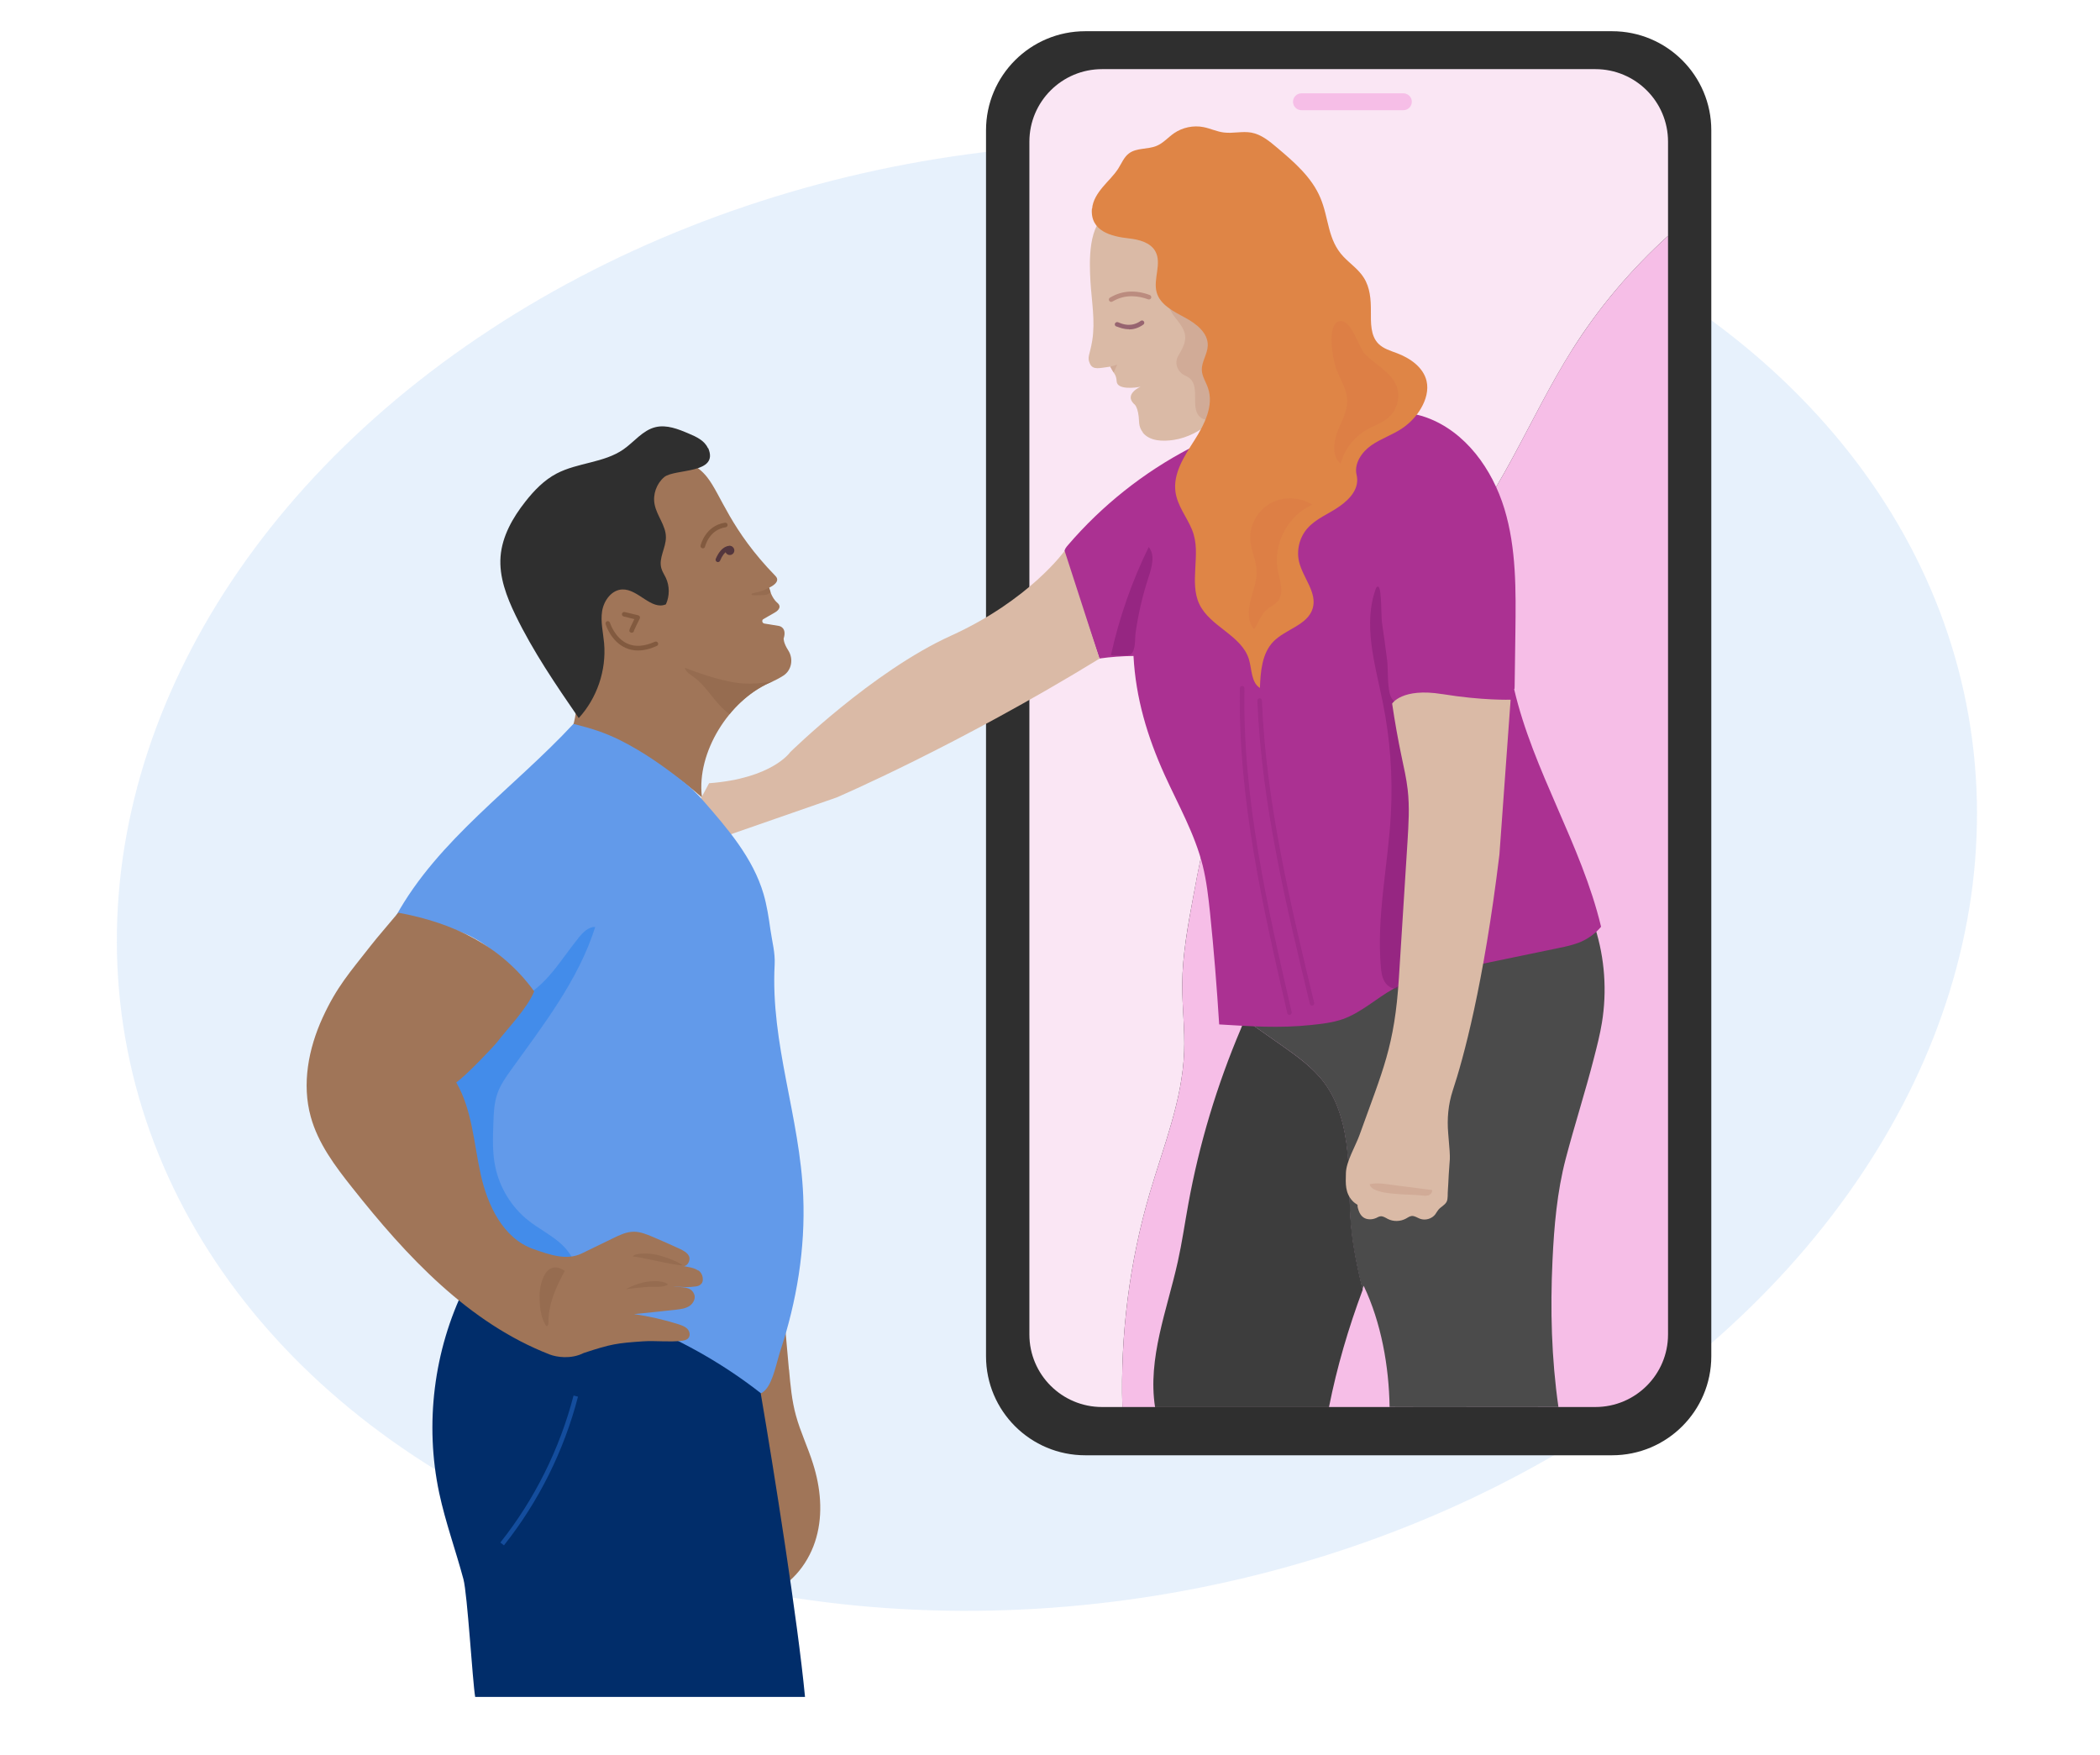
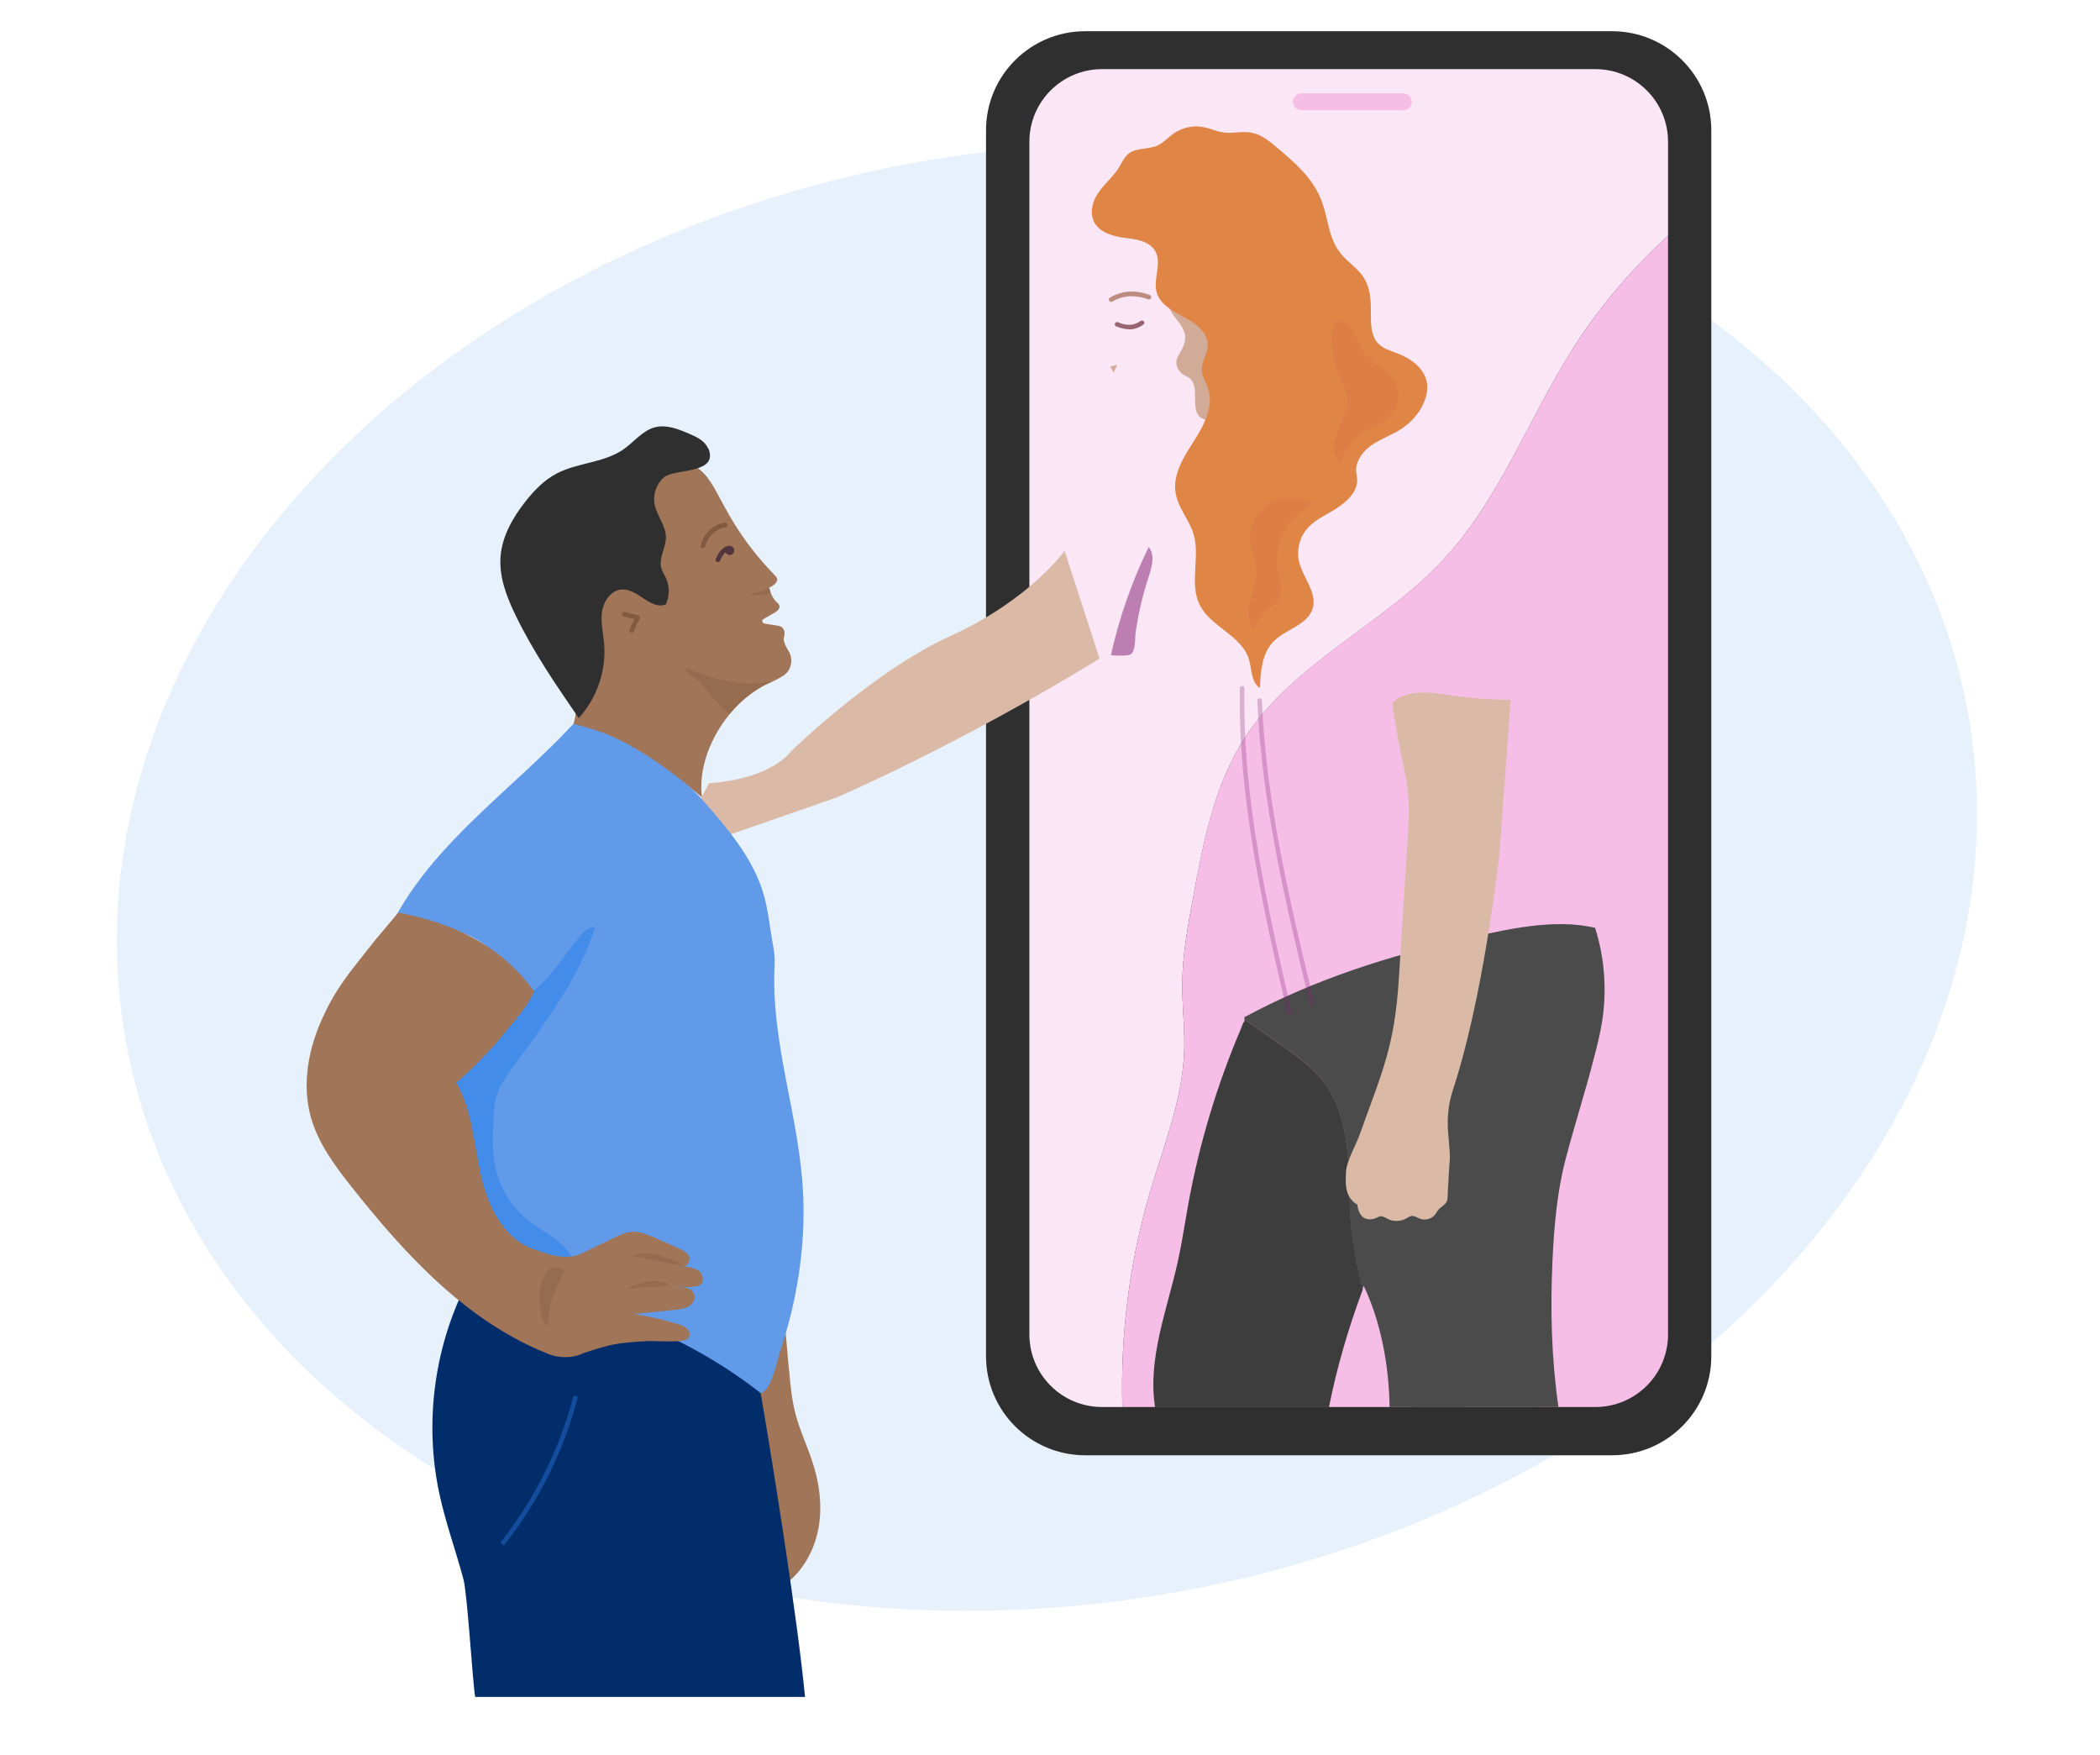
<svg xmlns="http://www.w3.org/2000/svg" width="146" height="122" viewBox="0 0 146 122" fill="none">
  <ellipse cx="72.786" cy="60.974" rx="65.047" ry="50.509" transform="rotate(-9.934 72.786 60.974)" fill="#DFEDFB" fill-opacity="0.76" />
  <path d="M53.474 40.85C53.474 40.85 54.342 40.483 53.916 40.042C50.768 36.812 50.15 34.419 49.157 33.164C47.767 31.402 45.024 31.402 43.59 33.127C42.472 34.463 42.273 36.335 41.523 37.906C41.06 38.875 40.39 39.734 40.015 40.74C38.868 43.823 40.788 47.361 39.824 50.503C43.156 51.48 46.23 53.168 48.841 55.466C48.834 55.436 48.812 55.4 48.782 55.407C48.738 55.407 48.812 55.517 48.797 55.378C48.429 52.302 50.672 48.719 53.511 47.464C53.908 47.288 54.217 47.126 54.453 46.972C55.041 46.598 55.181 45.805 54.806 45.218C54.46 44.682 54.482 44.388 54.482 44.388C54.732 43.61 54.166 43.514 54.166 43.514L53.144 43.346C53.004 43.324 52.945 43.155 53.048 43.052L53.901 42.56C53.901 42.56 54.46 42.252 54.041 41.9C53.622 41.547 53.474 40.872 53.474 40.872V40.85Z" fill="#A07558" />
  <path d="M54.858 95.21C54.953 96.282 55.049 97.361 55.336 98.396C55.645 99.534 56.167 100.606 56.52 101.736C57.049 103.395 57.226 105.201 56.755 106.875C56.292 108.549 55.13 110.076 53.526 110.758C53.401 105.81 52.328 101.252 51.599 96.355C51.555 96.032 51.555 95.709 51.599 95.386C51.651 95.063 52.401 94.381 52.534 94.087C53.276 92.501 53.482 90.739 54.019 89.11C54.365 90.196 54.505 91.349 54.571 92.076C54.666 93.118 54.762 94.16 54.85 95.21H54.858Z" fill="#A07558" />
  <path d="M112.077 2.17H75.451C71.64 2.17 68.552 5.253 68.552 9.056V94.278C68.552 98.081 71.64 101.163 75.451 101.163H112.077C115.887 101.163 118.976 98.081 118.976 94.278V9.056C118.976 5.253 115.887 2.17 112.077 2.17Z" fill="#2F2F2F" />
  <path d="M79.945 82.906C80.893 79.676 82.202 76.483 82.327 73.113C82.386 71.55 82.188 69.986 82.195 68.415C82.21 66.382 82.578 64.37 82.953 62.373C83.666 58.534 84.416 54.585 86.534 51.303C89.91 46.084 96.125 43.456 100.354 38.904C104.259 34.705 106.26 29.134 109.319 24.288C111.158 21.367 113.416 18.717 115.968 16.397V9.849C115.968 7.059 113.703 4.806 110.915 4.806H76.62C73.825 4.806 71.567 7.067 71.567 9.849V92.765C71.567 95.555 73.833 97.808 76.62 97.808H78.032C77.885 92.78 78.525 87.729 79.945 82.899V82.906Z" fill="#FAE6F4" />
  <path d="M109.319 24.281C106.26 29.126 104.259 34.705 100.354 38.897C96.118 43.449 89.903 46.077 86.534 51.296C84.416 54.577 83.659 58.527 82.953 62.366C82.585 64.363 82.21 66.374 82.195 68.408C82.18 69.971 82.386 71.542 82.327 73.106C82.202 76.475 80.901 79.662 79.945 82.899C78.525 87.729 77.885 92.78 78.032 97.808H110.915C113.71 97.808 115.968 95.547 115.968 92.765V16.397C113.409 18.717 111.158 21.367 109.319 24.288V24.281Z" fill="#F6BEE7" />
  <path d="M110.922 64.503C108.047 63.82 104.744 64.606 101.861 65.251C96.566 66.433 91.351 68.1 86.578 70.677C86.534 70.581 86.527 70.721 86.512 70.853C87.358 71.447 88.211 72.042 89.057 72.636C90.138 73.393 91.234 74.171 92.028 75.221C93.072 76.601 93.499 78.348 93.668 80.073C93.837 81.791 93.764 83.531 93.918 85.248C94.058 86.731 94.367 88.192 94.72 89.638C94.749 89.55 94.779 89.469 94.808 89.381C96.029 91.943 96.566 94.975 96.61 97.809C96.61 97.823 108.348 97.809 108.348 97.809C107.863 94.417 107.774 91.033 107.936 87.612C108.047 85.234 108.253 82.848 108.856 80.543C109.473 78.194 110.224 75.874 110.827 73.51C111.033 72.71 111.239 71.91 111.371 71.095C111.731 68.9 111.57 66.624 110.9 64.503H110.922Z" fill="#4B4B4B" />
  <path d="M93.683 80.08C93.514 78.362 93.087 76.608 92.043 75.228C91.248 74.178 90.145 73.4 89.071 72.644C88.225 72.049 87.372 71.455 86.527 70.86C86.512 70.992 86.504 71.132 86.46 71.036C86.394 71.198 86.335 71.359 86.269 71.521C84.607 75.433 83.371 79.53 82.614 83.707C82.371 85.035 82.18 86.379 81.886 87.7C81.143 91.055 79.775 94.417 80.304 97.816H92.396C92.947 95.034 93.749 92.31 94.742 89.653C94.389 88.207 94.08 86.746 93.94 85.263C93.778 83.538 93.852 81.805 93.69 80.088L93.683 80.08Z" fill="#3D3D3D" />
  <path d="M97.567 6.487H90.484C90.159 6.487 89.895 6.75 89.895 7.074C89.895 7.398 90.159 7.661 90.484 7.661H97.567C97.891 7.661 98.155 7.398 98.155 7.074C98.155 6.75 97.891 6.487 97.567 6.487Z" fill="#F6BEE7" />
-   <path d="M79.445 30.066C79.938 30.675 80.835 30.697 81.607 30.58C82.534 30.44 83.497 29.948 84.189 29.31C84.924 28.634 85.211 27.871 85.358 26.887C85.571 25.456 85.534 23.988 85.255 22.571C85.13 21.954 84.961 21.345 84.63 20.809C84.321 20.317 83.894 19.921 83.556 19.451C83.078 18.79 82.799 18.005 82.379 17.307C81.408 15.722 79.04 13.938 77.099 14.841C75.62 15.523 75.738 18.217 75.811 19.546C75.892 20.926 76.157 22.314 75.936 23.679C75.767 24.707 75.561 24.81 75.775 25.279C75.988 25.749 76.444 25.581 77.201 25.485C77.393 25.955 77.606 25.977 77.635 26.513C77.665 27.107 78.937 26.968 79.298 26.88C79.298 26.88 78.136 27.386 78.834 28.076C78.834 28.076 79.158 28.223 79.195 29.361C79.195 29.361 79.195 29.743 79.459 30.058L79.445 30.066Z" fill="#DABAA6" />
-   <path d="M82.725 31.16C79.504 32.841 76.613 35.138 74.252 37.891C74.149 38.009 74.046 38.133 74.01 38.288C73.965 38.464 74.024 38.647 74.083 38.816C74.87 41.136 75.65 43.456 76.437 45.776C77.224 45.665 78.01 45.607 78.805 45.599C78.959 48.521 79.768 51.215 80.975 53.88C81.916 55.95 83.063 57.962 83.615 60.164C83.887 61.25 84.012 62.373 84.13 63.489C84.394 66.059 84.6 68.628 84.762 71.212C86.961 71.344 88.925 71.484 91.117 71.256C91.882 71.175 92.654 71.094 93.375 70.838C94.662 70.375 95.691 69.391 96.89 68.731C98.214 68.004 99.715 67.688 101.185 67.387C103.576 66.895 105.959 66.396 108.349 65.904C108.886 65.794 109.43 65.677 109.938 65.457C110.467 65.222 110.945 64.862 111.313 64.422C109.938 58.681 106.591 53.616 105.26 47.868C105.311 47.992 105.297 47.802 105.304 47.669C105.319 46.422 105.341 45.181 105.356 43.933C105.392 41.055 105.429 38.119 104.591 35.366C103.752 32.613 101.891 30.007 99.178 29.023C98.383 28.73 97.464 28.598 96.706 28.972C91.999 28.928 86.903 29.001 82.725 31.182V31.16Z" fill="#AB3192" />
  <g opacity="0.27">
    <path d="M89.653 70.552C89.579 70.552 89.513 70.5 89.498 70.427C87.806 63.1 86.064 55.517 86.203 47.839C86.203 47.751 86.277 47.684 86.365 47.684C86.453 47.684 86.519 47.758 86.519 47.846C86.372 55.488 88.115 63.042 89.8 70.353C89.822 70.442 89.763 70.522 89.682 70.544C89.667 70.544 89.66 70.544 89.645 70.544L89.653 70.552Z" fill="#821C71" />
  </g>
  <g opacity="0.27">
    <path d="M91.218 69.898C91.145 69.898 91.079 69.847 91.064 69.773C89.416 62.939 87.71 55.87 87.416 48.705C87.416 48.617 87.482 48.543 87.57 48.543C87.659 48.543 87.725 48.609 87.732 48.697C88.019 55.833 89.725 62.888 91.365 69.707C91.388 69.796 91.336 69.876 91.248 69.898C91.233 69.898 91.226 69.898 91.211 69.898H91.218Z" fill="#821C71" />
  </g>
  <path d="M74.016 38.295C74.016 38.295 71.582 41.709 66.117 44.19C60.645 46.671 54.93 52.294 54.93 52.294C54.93 52.294 53.688 54.115 49.297 54.446L48.635 55.686C48.635 55.686 49.547 57.096 50.54 58.087L58.159 55.437C58.159 55.437 66.551 51.847 76.443 45.783L74.016 38.288V38.295Z" fill="#DABAA6" />
  <path d="M31.513 74.347C32.83 72.835 34.837 71.909 36.029 70.294C36.308 69.92 36.588 69.509 36.595 69.039C36.595 68.672 36.308 68.555 36.11 68.239C35.213 66.83 33.911 65.589 32.374 64.928C30.837 64.268 29.182 63.937 27.534 63.666C30.476 58.343 35.727 54.776 39.868 50.32C41.111 50.635 42.001 50.9 43.148 51.472C44.722 52.265 46.164 53.278 47.547 54.372C48.017 54.746 48.459 55.165 48.856 55.62C50.577 57.587 52.349 59.635 53.085 62.146C53.32 62.953 53.445 63.79 53.563 64.627C53.68 65.457 53.901 66.22 53.857 67.057C53.563 72.57 55.615 77.621 55.843 83.141C55.997 86.797 55.394 90.453 54.247 93.918C54.004 94.659 53.761 95.995 53.246 96.583C52.68 97.221 52.342 96.744 51.621 96.333C50.187 95.518 48.65 94.799 46.98 94.696C46.193 94.644 45.406 94.74 44.619 94.769C43.273 94.821 42.075 94.644 40.765 94.336L34.786 91.238L29.498 76.241C29.498 76.241 31.403 74.472 31.513 74.347Z" fill="#629AEA" />
  <path d="M55.968 117.967C55.468 112.681 53.791 102.118 52.886 96.84C47.951 92.978 41.964 90.578 35.764 89.682C34.404 89.484 33.58 88.933 32.315 89.477C30.152 93.874 29.52 98.998 30.535 103.784C30.969 105.818 31.682 107.77 32.219 109.774C32.499 110.824 32.852 116.888 33.036 117.959H55.968V117.967Z" fill="#012D6A" />
  <path d="M35.036 107.425L34.786 107.227C37.162 104.239 38.919 100.708 39.876 97.008L40.184 97.089C39.221 100.825 37.441 104.401 35.036 107.425Z" fill="#144D9D" />
  <path d="M50.738 38.581C50.913 38.581 51.054 38.44 51.054 38.266C51.054 38.091 50.913 37.95 50.738 37.95C50.563 37.95 50.422 38.091 50.422 38.266C50.422 38.44 50.563 38.581 50.738 38.581Z" fill="#53363D" />
  <path d="M49.907 39.073C49.907 39.073 49.863 39.073 49.848 39.059C49.767 39.022 49.731 38.934 49.76 38.853C50.194 37.833 50.775 37.943 50.797 37.95C50.885 37.965 50.937 38.053 50.922 38.141C50.9 38.222 50.827 38.281 50.738 38.266C50.716 38.266 50.37 38.236 50.062 38.978C50.032 39.037 49.973 39.073 49.914 39.073H49.907Z" fill="#53363D" />
  <g opacity="0.4">
    <path d="M40.192 65.222C40.508 64.84 40.891 64.422 41.383 64.436C40.221 68.121 37.78 71.241 35.529 74.376C35.161 74.89 34.794 75.411 34.588 75.998C34.352 76.666 34.323 77.378 34.301 78.091C34.264 79.082 34.227 80.087 34.426 81.064C34.72 82.539 35.551 83.905 36.728 84.837C37.412 85.38 38.206 85.784 38.875 86.349C39.545 86.914 40.104 87.715 40.074 88.588C40.074 88.72 40.052 88.86 39.986 88.97C39.824 89.263 39.449 89.352 39.118 89.366C37.404 89.454 35.764 88.478 34.669 87.164C33.573 85.843 32.925 84.213 32.352 82.598C31.602 80.476 30.94 78.318 30.381 76.13C30.241 75.595 30.108 75.044 30.234 74.501C30.366 73.906 30.785 73.429 31.197 72.981C32.661 71.395 34.139 70.192 36.154 69.384C37.927 68.672 39.03 66.646 40.207 65.214L40.192 65.222Z" fill="#1479EB" />
  </g>
  <path d="M48.863 38.112C48.863 38.112 48.841 38.112 48.826 38.112C48.738 38.09 48.686 38.009 48.708 37.921C48.723 37.862 49.039 36.548 50.4 36.335C50.481 36.321 50.569 36.379 50.584 36.467C50.598 36.555 50.54 36.636 50.451 36.651C49.304 36.827 49.032 37.95 49.017 37.994C49.002 38.068 48.936 38.119 48.863 38.119V38.112Z" fill="#825A3F" />
-   <path d="M44.361 45.218C44.052 45.218 43.758 45.159 43.486 45.034C42.471 44.579 42.118 43.434 42.103 43.382C42.081 43.302 42.125 43.206 42.206 43.184C42.287 43.162 42.383 43.206 42.405 43.287C42.405 43.294 42.736 44.344 43.618 44.74C44.155 44.983 44.803 44.939 45.531 44.608C45.611 44.572 45.707 44.608 45.744 44.689C45.781 44.77 45.744 44.865 45.663 44.902C45.2 45.115 44.758 45.218 44.354 45.218H44.361Z" fill="#825A3F" />
  <path d="M43.92 43.984C43.92 43.984 43.854 43.977 43.824 43.955C43.707 43.867 43.692 43.86 44.104 43.037L43.361 42.854C43.273 42.832 43.221 42.744 43.243 42.663C43.265 42.582 43.346 42.523 43.435 42.546L44.376 42.773C44.42 42.788 44.464 42.817 44.479 42.861C44.501 42.905 44.501 42.957 44.479 43.001C44.31 43.331 44.133 43.705 44.082 43.823C44.082 43.86 44.067 43.904 44.038 43.933C44.008 43.962 43.964 43.984 43.92 43.984Z" fill="#825A3F" />
  <path d="M78.488 22.887C78.12 22.887 77.834 22.769 77.694 22.718C77.679 22.718 77.664 22.703 77.65 22.703C77.606 22.703 77.561 22.674 77.532 22.637C77.481 22.564 77.502 22.468 77.576 22.417C77.657 22.365 77.723 22.395 77.811 22.431C78.039 22.527 78.657 22.769 79.305 22.307C79.378 22.255 79.474 22.27 79.525 22.343C79.577 22.417 79.562 22.512 79.488 22.564C79.128 22.82 78.782 22.901 78.481 22.901L78.488 22.887Z" fill="#976470" />
  <path d="M77.253 20.985C77.164 20.985 77.091 20.912 77.091 20.824C77.091 20.758 77.135 20.699 77.194 20.677C78.017 20.192 78.959 20.141 79.937 20.508C80.018 20.538 80.062 20.633 80.033 20.714C80.003 20.794 79.908 20.838 79.827 20.809C79.209 20.582 78.282 20.413 77.378 20.941C77.326 20.971 77.297 20.985 77.253 20.985Z" fill="#BB8C7F" />
  <g opacity="0.51">
-     <path d="M95.684 40.835C94.72 43.375 95.603 46.179 96.14 48.844C96.654 51.392 96.838 54.005 96.698 56.596C96.507 60.135 95.698 63.658 96 67.197C96.029 67.564 96.081 67.938 96.272 68.254C96.463 68.57 96.838 68.797 97.199 68.709C97.522 68.628 97.736 68.32 97.861 68.012C97.971 67.733 98.03 67.432 98.081 67.138C99.103 61.588 99.501 55.914 99.243 50.276C99.229 49.975 99.199 49.652 98.993 49.439C98.831 49.27 98.581 49.211 98.353 49.16C97.743 49.02 97.052 49.05 96.743 48.521C96.419 47.963 96.522 46.561 96.441 45.908C96.331 45.034 96.213 44.161 96.081 43.287C96 42.722 96.095 40.329 95.691 40.85L95.684 40.835Z" fill="#821C71" />
-   </g>
+     </g>
  <path d="M49.216 31.153C48.988 30.631 48.414 30.36 47.885 30.14C47.149 29.824 46.348 29.508 45.575 29.692C44.686 29.905 44.09 30.72 43.34 31.241C41.986 32.18 40.17 32.151 38.706 32.914C37.831 33.37 37.132 34.096 36.522 34.874C35.647 35.983 34.911 37.275 34.801 38.684C34.691 40.101 35.22 41.481 35.838 42.759C37.059 45.284 38.647 47.604 40.236 49.916C41.508 48.529 42.163 46.598 42.001 44.719C41.935 43.977 41.744 43.229 41.861 42.487C41.979 41.746 42.523 40.997 43.273 40.975C44.377 40.946 45.274 42.443 46.296 42.01C46.561 41.43 46.561 40.733 46.289 40.16C46.186 39.94 46.046 39.742 45.98 39.507C45.774 38.795 46.304 38.083 46.296 37.341C46.296 36.526 45.656 35.851 45.509 35.051C45.377 34.368 45.642 33.627 46.171 33.171C46.885 32.562 50.04 32.981 49.231 31.138L49.216 31.153Z" fill="#2F2F2F" />
  <path d="M53.475 40.85C53.556 41.122 53.578 41.188 53.578 41.188C53.46 41.261 53.379 41.32 53.239 41.349C53.158 41.371 53.07 41.371 52.982 41.371C52.739 41.371 52.269 41.415 52.254 41.342C52.239 41.312 52.254 41.283 52.283 41.261C52.313 41.239 52.342 41.239 52.371 41.232C52.629 41.173 52.945 41.114 53.181 40.989" fill="#966C50" />
  <path d="M77.186 25.485L77.671 25.353L77.428 25.896L77.186 25.485Z" fill="#D1AB97" />
  <path d="M48.532 88.316C48.252 88.126 47.958 88.103 47.51 88.008C47.796 88.045 48.024 87.597 47.907 87.333C47.789 87.069 47.502 86.929 47.245 86.804C46.62 86.518 45.995 86.239 45.369 85.975C44.95 85.799 44.516 85.622 44.068 85.622C43.553 85.622 43.075 85.857 42.619 86.077C41.891 86.43 41.17 86.782 40.442 87.135C39.383 87.648 38.191 87.215 37.081 86.826C34.984 86.092 33.896 83.794 33.418 81.629C32.94 79.463 32.83 77.158 31.719 75.242C32.373 74.809 34.367 72.702 34.572 72.43C35.359 71.41 36.647 70.103 37.139 68.914C34.837 65.743 31.55 64.157 27.689 63.445C27.255 63.974 26.195 65.192 25.776 65.736C24.32 67.6 23.415 68.591 22.43 70.742C21.444 72.893 20.974 75.36 21.606 77.635C22.114 79.485 23.298 81.064 24.489 82.561C28.255 87.318 32.565 91.965 38.228 94.16C38.669 94.329 39.677 94.512 40.589 94.05C42.486 93.426 42.883 93.367 44.7 93.242C45.59 93.183 46.495 93.308 47.385 93.206C47.561 93.183 47.76 93.147 47.87 93C48.01 92.817 47.944 92.537 47.789 92.376C47.635 92.215 47.407 92.134 47.186 92.06C46.171 91.737 45.134 91.502 44.082 91.348C45.06 91.253 46.046 91.15 47.024 91.04C47.34 91.003 47.671 90.959 47.936 90.783C48.201 90.607 48.385 90.254 48.26 89.961C48.017 89.381 47.414 89.528 46.782 89.41C47.546 89.484 47.833 89.498 48.377 89.425C48.377 89.425 48.863 89.395 48.863 88.94C48.863 88.485 48.547 88.309 48.547 88.309L48.532 88.316Z" fill="#A07558" />
  <path d="M81.467 21.741C81.798 22.263 82.313 22.703 82.394 23.32C82.46 23.834 82.165 24.296 81.908 24.751C81.614 25.273 81.886 25.896 82.438 26.131C82.548 26.175 82.651 26.241 82.724 26.308C83.467 26.953 82.695 28.466 83.497 29.038C83.953 29.369 84.644 29.082 84.938 28.605C85.232 28.128 85.247 27.534 85.254 26.976C85.254 26.19 85.269 25.405 85.277 24.619C85.277 23.973 85.277 23.29 84.924 22.747C84.703 22.41 84.365 22.16 84.019 21.947C83.497 21.624 82.945 21.352 82.379 21.132C81.945 20.971 81.54 20.604 81.114 20.515C81.011 20.89 81.261 21.404 81.474 21.741H81.467Z" fill="#D1AB97" />
  <path d="M75.929 14.503C75.973 13.938 76.304 13.438 76.665 13.005C77.025 12.572 77.452 12.183 77.753 11.706C77.981 11.346 78.143 10.921 78.489 10.664C79.025 10.26 79.79 10.399 80.408 10.142C80.872 9.952 81.21 9.548 81.622 9.262C82.21 8.858 82.968 8.696 83.674 8.836C84.152 8.931 84.6 9.151 85.086 9.21C85.718 9.291 86.366 9.107 86.991 9.217C87.689 9.342 88.263 9.819 88.8 10.275C89.984 11.273 91.205 12.33 91.801 13.761C92.404 15.193 92.286 16.669 93.411 17.851C93.875 18.335 94.456 18.731 94.816 19.304C95.25 19.987 95.316 20.824 95.309 21.631C95.309 22.431 95.272 23.334 95.838 23.899C96.184 24.244 96.677 24.384 97.126 24.553C98.038 24.898 98.95 25.529 99.178 26.476C99.332 27.115 99.133 27.797 98.802 28.37C98.479 28.928 98.03 29.405 97.501 29.765C96.824 30.227 96.022 30.484 95.353 30.947C94.684 31.409 94.125 32.217 94.316 33.01C94.529 33.913 93.912 34.639 93.161 35.175C92.411 35.718 91.484 36.041 90.881 36.746C90.337 37.377 90.124 38.266 90.322 39.073C90.595 40.182 91.588 41.195 91.264 42.289C90.918 43.456 89.381 43.727 88.528 44.601C87.734 45.423 87.638 46.678 87.594 47.824C86.976 47.427 87.042 46.532 86.829 45.827C86.321 44.16 84.122 43.566 83.379 41.988C83.026 41.239 83.056 40.373 83.1 39.543C83.144 38.589 83.24 37.722 82.872 36.819C82.512 35.939 81.864 35.175 81.725 34.206C81.541 32.914 82.335 31.718 83.034 30.616C83.733 29.515 84.409 28.201 83.983 26.968C83.843 26.557 83.578 26.175 83.556 25.742C83.527 25.155 83.946 24.626 83.968 24.032C84.005 23.136 83.151 22.483 82.357 22.064C81.57 21.638 80.658 21.183 80.416 20.324C80.158 19.392 80.791 18.32 80.327 17.476C79.982 16.852 79.195 16.654 78.489 16.573C77.282 16.441 75.782 16.081 75.914 14.503H75.929Z" fill="#DF8546" />
  <path d="M47.613 46.414C47.672 46.708 47.974 46.877 48.216 47.053C49.172 47.728 49.739 48.962 50.724 49.645C51.004 49.241 52.188 47.963 53.703 47.376C52.019 47.655 51.202 47.494 50.349 47.295C49.415 47.083 48.511 46.767 47.613 46.422V46.414Z" fill="#966C50" />
  <g opacity="0.11">
    <path d="M88.108 42.34C88.351 42.164 88.638 42.032 88.829 41.804C89.3 41.239 88.991 40.409 88.844 39.697C88.476 37.862 89.52 35.843 91.234 35.08C90.366 34.537 89.197 34.493 88.307 34.999C87.417 35.506 86.843 36.541 86.924 37.561C86.983 38.281 87.336 38.956 87.365 39.675C87.395 40.424 87.079 41.144 86.909 41.878C86.777 42.48 86.74 43.258 87.189 43.727C87.535 43.302 87.615 42.722 88.108 42.355V42.34Z" fill="#CB4F41" />
  </g>
  <g opacity="0.11">
    <path d="M94.912 24.619C95.625 25.375 96.699 25.852 97.082 26.814C97.376 27.548 97.162 28.444 96.581 28.98C96.125 29.405 95.508 29.589 94.971 29.904C94.11 30.411 93.456 31.27 93.206 32.239C92.61 31.725 92.691 30.778 92.97 30.044C93.25 29.31 93.691 28.598 93.662 27.82C93.639 27.056 93.183 26.381 92.904 25.669C92.683 25.081 92.198 22.6 93.088 22.336C93.934 22.086 94.471 24.171 94.897 24.619H94.912Z" fill="#CB4F41" />
  </g>
  <g opacity="0.51">
    <path d="M79.849 40.131C80.077 39.433 80.327 38.596 79.864 38.024C78.695 40.41 77.812 42.935 77.238 45.534C77.231 45.57 78.43 45.636 78.628 45.475C78.974 45.189 78.893 44.388 78.952 43.985C79.136 42.678 79.437 41.386 79.849 40.131Z" fill="#821C71" />
  </g>
  <path d="M100.266 48.25C97.471 47.794 96.787 48.91 96.787 48.91C96.971 50.144 97.184 51.37 97.442 52.588C97.603 53.352 97.78 54.115 97.868 54.893C98.008 56.097 97.927 57.308 97.854 58.52C97.655 61.669 97.456 64.818 97.258 67.968C96.956 72.761 96.14 74.369 94.522 78.891C94.25 79.654 93.595 80.726 93.573 81.541C93.551 82.304 93.514 82.921 94.036 83.486C94.176 83.633 94.279 83.677 94.367 83.743H94.382C94.382 83.743 94.382 83.787 94.382 83.831C94.382 83.934 94.434 84.066 94.463 84.162C94.529 84.353 94.639 84.536 94.816 84.646C94.926 84.712 95.051 84.749 95.184 84.756C95.353 84.771 95.522 84.734 95.677 84.668C95.772 84.624 95.86 84.566 95.971 84.551C96.155 84.529 96.316 84.646 96.486 84.734C96.875 84.933 97.361 84.918 97.743 84.712C97.868 84.639 97.993 84.551 98.14 84.529C98.346 84.507 98.523 84.646 98.721 84.72C99.089 84.859 99.552 84.727 99.788 84.411C99.861 84.308 99.92 84.198 100.001 84.096C100.17 83.89 100.45 83.78 100.575 83.538C100.634 83.42 100.641 83.288 100.648 83.163C100.648 82.796 100.685 82.466 100.685 82.378C100.788 80.043 100.884 81.115 100.685 78.788C100.597 77.782 100.685 76.769 101.001 75.808C101.73 73.605 103.142 68.503 104.245 59.408L105.024 48.639C105.024 48.639 103.075 48.705 100.281 48.25H100.266Z" fill="#DABAA6" />
-   <path d="M98.795 83.097C98.964 83.119 99.133 83.148 99.295 83.097C99.457 83.046 99.596 82.892 99.567 82.723C98.758 82.62 97.949 82.517 97.14 82.414C96.544 82.341 95.816 82.18 95.228 82.319C95.331 83.119 98.125 83.002 98.787 83.097H98.795Z" fill="#D1AB97" />
  <path d="M43.994 87.362C44.038 87.252 44.171 87.208 44.288 87.186C44.869 87.076 45.48 87.157 46.053 87.333C46.524 87.48 47.046 87.671 47.451 87.942C47.098 88.038 44.046 87.245 43.994 87.362Z" fill="#966C50" />
  <path d="M43.494 89.616C44.031 89.344 44.605 89.124 45.2 89.073C45.568 89.043 46.164 89.036 46.443 89.286C46.149 89.528 45.458 89.425 45.083 89.455C44.553 89.491 44.024 89.55 43.494 89.616Z" fill="#966C50" />
  <path d="M37.515 90.137C37.515 90.827 37.581 91.54 37.942 92.127C37.956 92.149 37.971 92.171 37.986 92.178C38.067 92.222 38.126 92.083 38.126 91.987C38.126 90.615 38.633 89.521 39.266 88.346C37.971 87.473 37.508 89.176 37.508 90.13L37.515 90.137Z" fill="#966C50" />
</svg>